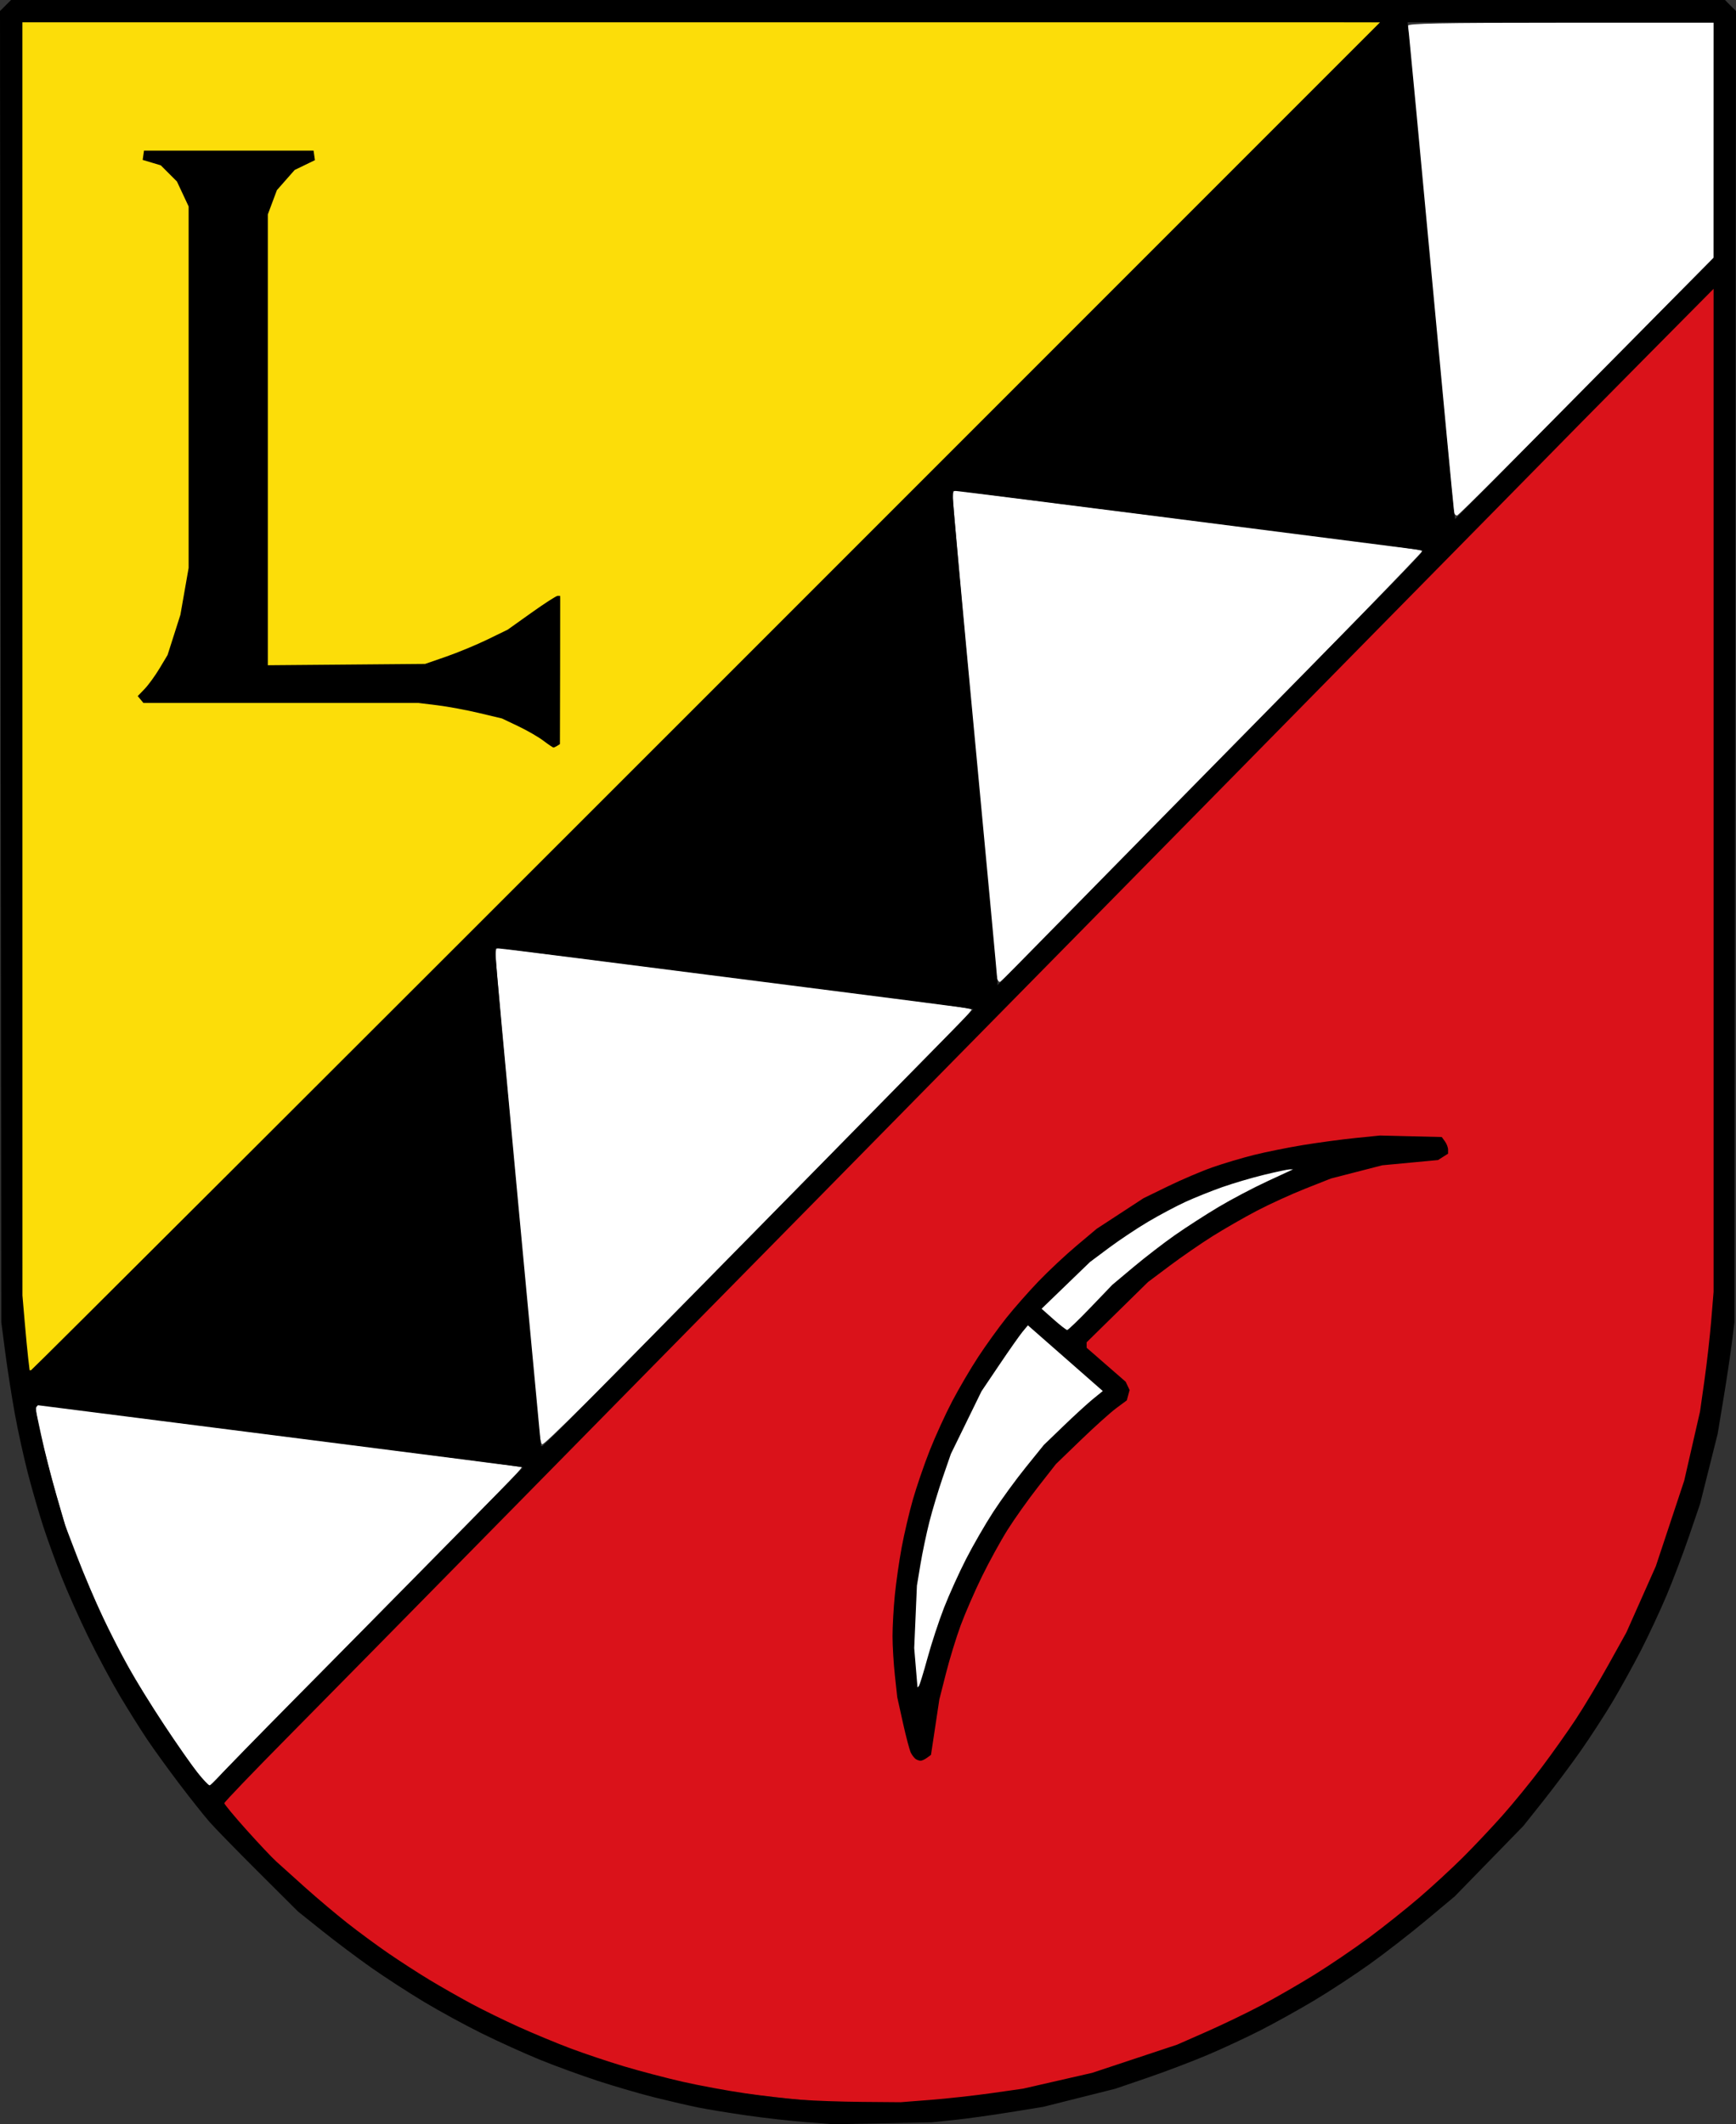
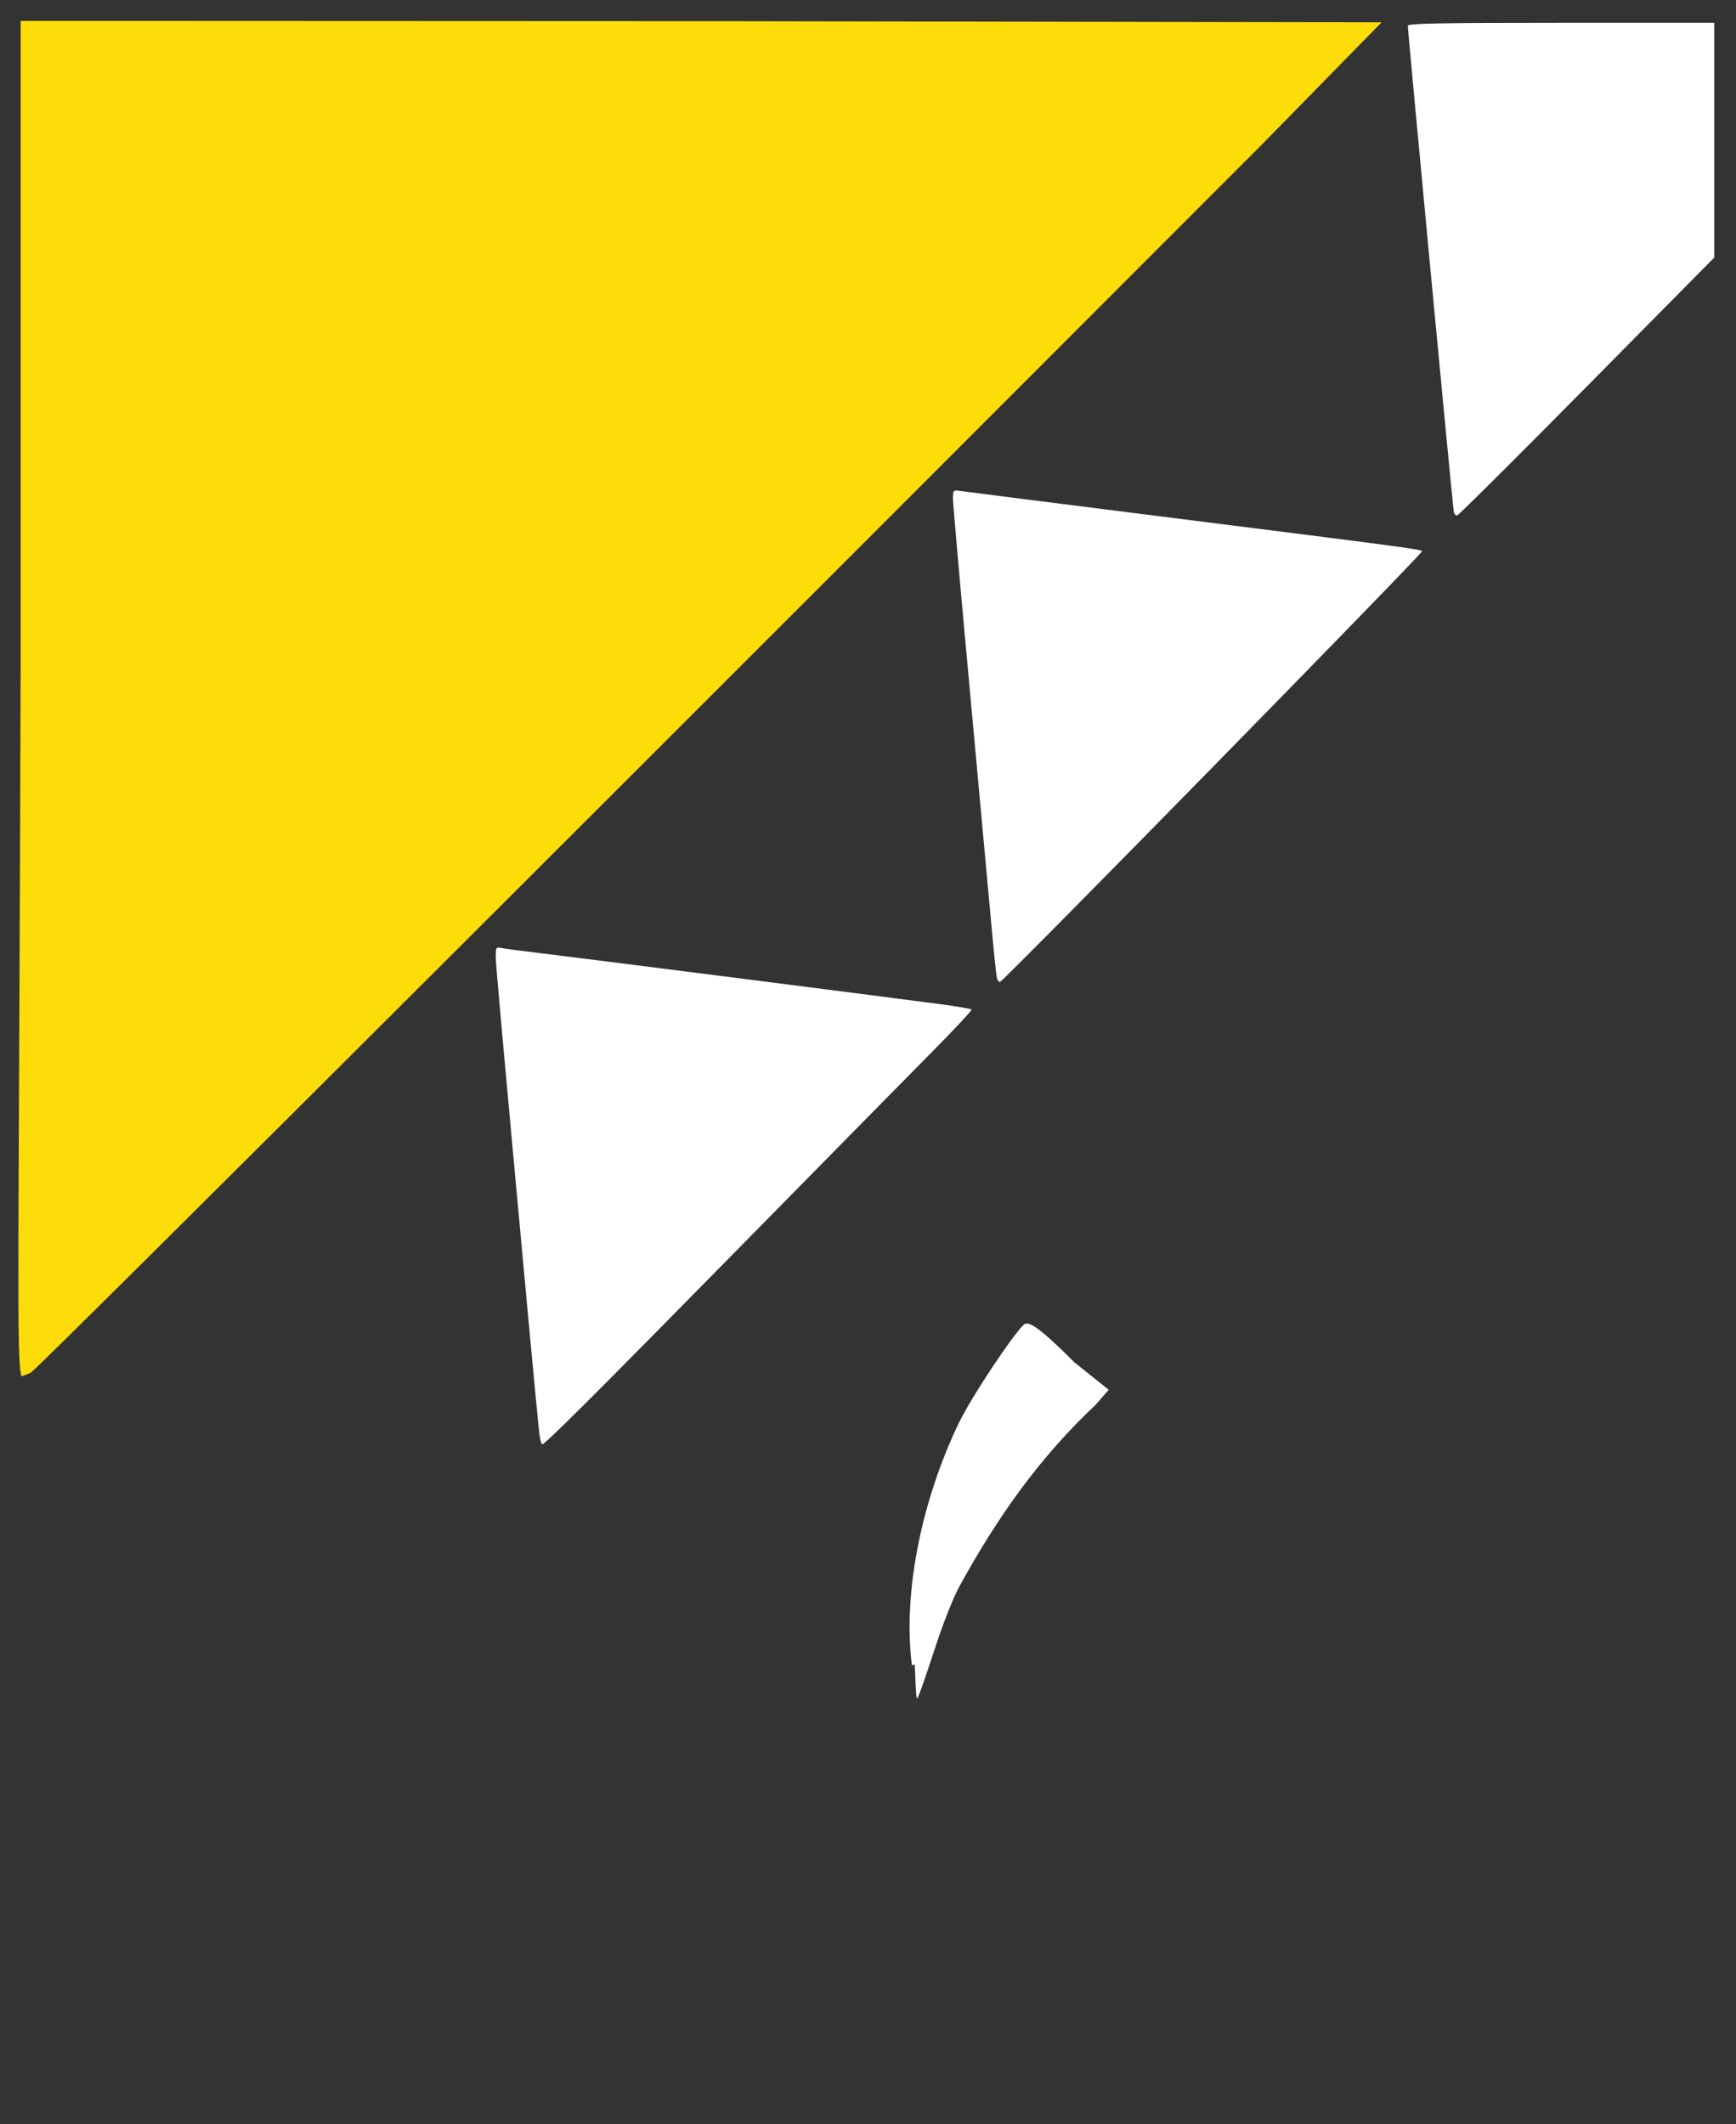
<svg xmlns="http://www.w3.org/2000/svg" xmlns:ns1="http://www.inkscape.org/namespaces/inkscape" xmlns:ns2="http://sodipodi.sourceforge.net/DTD/sodipodi-0.dtd" version="1.0" width="744.054" height="910.228" id="svg2" ns1:version="0.48.4 r9939" ns2:docname="Wappen-Lingenfeld.svg">
  <rect width="100%" height="100%" fill="#333333" stroke="none" />
  <ns2:namedview pagecolor="#ffffff" bordercolor="#666666" borderopacity="1" objecttolerance="10" gridtolerance="10" guidetolerance="10" ns1:pageopacity="0" ns1:pageshadow="2" ns1:window-width="961" ns1:window-height="864" id="namedview15" showgrid="false" ns1:zoom="0.3666711" ns1:cx="269.753" ns1:cy="783.3203" ns1:window-x="0" ns1:window-y="0" ns1:window-maximized="0" ns1:current-layer="svg2" />
  <defs id="defs4" />
  <g transform="translate(0,-142.134)" id="layer1">
    <g transform="translate(15.767,64.852)" id="g2489">
-       <path d="M 347.719,1042.256 C 306.927,1039.003 268.397,1031.603 234.484,1017.623 C 191.082,999.732 153.32,975.002 118.527,942.029 C 109.149,933.141 94.973,915.978 94.973,914.2 C 94.973,912.785 107.679,900.788 294.562,710.878 C 381.78,622.246 493.301,508.158 543.589,457.048 C 676.735,321.726 733.622,265.305 734.61,264.924 C 735.879,264.434 736.964,689.272 735.69,703.124 C 732.066,742.51 727.543,765.572 717.165,796.428 C 710.941,814.931 701,839.091 695.56,848.645 C 673.413,887.542 655.046,911.609 628.82,937.841 C 590.411,976.26 540.434,1008.183 489.773,1025.395 C 451.258,1038.48 412.123,1046.508 371.84,1046.187 C 360.728,1046.098 349.942,1042.433 347.719,1042.256 L 347.719,1042.256 z" transform="translate(-15.767,-64.852)" id="path2403" style="fill:#da121a;fill-opacity:1" />
      <path d="M 9.223,731.924 C 6.933,724.973 8.099,685.57 8.838,427.666 L 8.838,151.08 L 301.242,151.203 L 592.169,151.695 L 541.147,203.771 C 330.554,414.645 13.422,731.606 13.04,730.447 L 9.223,731.924 z" transform="translate(-15.767,-64.852)" id="path2411" style="fill:#fcdd09;fill-opacity:1" />
-       <path d="M 87.085,904.753 C 83.129,900.47 71.3,883.261 62.239,868.605 C 50.619,849.811 41.9,831.919 30.978,804.46 C 26.222,792.503 15.498,752.189 15.498,746.268 C 15.498,743.999 15.811,743.812 18.781,744.31 C 20.587,744.612 67.294,750.599 122.574,757.613 C 177.855,764.628 223.28,770.544 223.519,770.761 C 224.032,771.224 218.451,776.96 145.272,851.183 L 89.684,907.565 L 87.085,904.753 z" transform="translate(-15.767,-64.852)" id="path2413" style="fill:#ffffff;fill-opacity:1" />
      <path d="M 231.217,756.731 C 230.899,754.37 229.061,735.391 227.133,714.557 C 215.076,584.309 212.478,555.465 212.478,551.867 C 212.478,548.223 212.692,547.889 214.751,548.333 C 216.001,548.602 223.16,549.554 230.66,550.449 C 248.544,552.582 390.6,570.701 404.849,572.665 C 410.926,573.503 416.132,574.423 416.418,574.709 C 416.705,574.995 409.19,583.054 399.72,592.618 C 390.25,602.181 352.78,640.235 316.453,677.181 C 253.611,741.094 233.621,761.024 232.358,761.024 C 232.048,761.024 231.535,759.092 231.217,756.731 L 231.217,756.731 z" transform="translate(-15.767,-64.852)" id="path2415" style="fill:#ffffff;fill-opacity:1" />
      <path d="M 427.207,560.833 C 426.928,559.543 425.761,548.033 424.614,535.255 C 423.467,522.476 419.36,477.745 415.488,435.852 C 411.615,393.959 408.447,357.963 408.447,355.861 C 408.447,352.122 408.519,352.05 411.73,352.528 C 413.536,352.797 447.06,357.057 486.229,361.993 C 604.828,376.942 609.468,377.559 609.468,378.375 C 609.468,379.651 430.545,562.179 428.634,562.853 C 428.128,563.032 427.486,562.122 427.207,560.833 L 427.207,560.833 z" transform="translate(-15.767,-64.852)" id="path2417" style="fill:#ffffff;fill-opacity:1" />
      <path d="M 623.142,361.761 C 622.763,360.578 603.394,155.897 603.403,153.165 C 603.406,152.167 617.214,151.902 669.067,151.902 L 734.727,151.902 L 734.727,202.198 L 734.727,252.495 L 680.092,307.759 C 650.043,338.155 625.028,363.024 624.502,363.024 C 623.976,363.024 623.364,362.456 623.142,361.761 z" transform="translate(-15.767,-64.852)" id="path2419" style="fill:#ffffff;fill-opacity:1" />
      <path d="M 390.83,855.678 C 386.819,823.873 395.397,784.672 410.496,752.82 C 416.349,740.472 434.916,712.996 438.839,709.74 C 440.483,708.376 443.641,708.966 460.429,725.85 L 475.199,737.649 L 469.719,743.949 C 445.151,767.047 427.272,792.636 411.225,821.854 C 408.431,826.942 403.977,838.454 401.091,847.316 C 398.205,856.177 393.657,869.738 393.092,869.927 C 392.481,870.13 392.355,860.004 392.062,855.432 L 390.83,855.678 z" transform="translate(-15.767,-64.852)" id="path2421" style="fill:#ffffff;fill-opacity:1" />
-       <path d="M 450.198,709.157 C 447.303,706.835 445.032,703.186 445.151,702.553 C 445.271,701.92 451.638,694.914 457.797,689.091 C 477.363,670.593 503.812,654.977 528.134,647.237 C 541.154,643.095 563.203,636.344 558.046,640.765 C 555.629,642.836 548.036,649.125 541.821,652.16 C 516.652,664.455 492.493,680.809 471.54,701.282 L 457.431,714.117 C 461.706,713.222 452.612,710.254 450.198,709.157 z" transform="translate(-15.767,-64.852)" id="path2423" style="fill:#ffffff;fill-opacity:1" />
-       <path d="M 362.473,987.105 L 341.435,987.51 L 329.96,986.641 C 323.649,986.163 312.246,984.88 304.62,983.79 C 296.993,982.7 287.526,981.155 283.582,980.357 C 279.637,979.559 271.337,977.646 265.137,976.107 C 258.937,974.568 247.85,971.343 240.498,968.941 C 233.146,966.538 221.867,962.417 215.433,959.784 C 208.999,957.151 197.956,952.148 190.892,948.667 C 183.829,945.185 172.631,939.083 166.007,935.105 C 159.383,931.127 149.192,924.521 143.361,920.426 C 137.529,916.33 128.072,909.234 122.346,904.657 L 111.934,896.335 L 95.129,879.591 C 85.886,870.382 76.419,860.681 74.091,858.033 C 71.763,855.385 65.951,848.07 61.176,841.777 C 56.4,835.483 50.18,826.891 47.353,822.684 C 44.525,818.476 39.26,810.085 35.651,804.037 C 32.042,797.989 25.936,786.585 22.081,778.696 C 18.227,770.807 13.042,759.189 10.56,752.877 C 8.078,746.566 4.573,736.884 2.771,731.361 C 0.969,725.839 -1.978,715.657 -3.778,708.734 C -5.578,701.811 -8.128,690.192 -9.445,682.915 C -10.763,675.637 -12.598,663.874 -13.524,656.773 L -15.208,643.864 L -15.487,362.94 L -15.767,82.017 L -13.399,79.65 L -11.032,77.282 L 356.257,77.282 L 723.547,77.282 L 725.917,79.653 L 728.288,82.023 L 727.954,362.943 L 727.621,643.864 L 726.479,652.948 C 725.851,657.945 724.232,668.703 722.882,676.855 L 720.427,691.677 L 716.664,706.669 L 712.901,721.661 L 708.224,735.357 C 705.652,742.889 701.276,754.431 698.499,761.005 C 695.723,767.58 690.802,778.122 687.562,784.434 C 684.323,790.745 678.854,800.642 675.408,806.428 C 671.962,812.213 665.766,821.759 661.637,827.642 C 657.509,833.524 650.31,843.143 645.64,849.016 L 637.148,859.695 L 622.44,874.787 L 607.732,889.879 L 595.502,900.099 C 588.776,905.721 577.915,914.15 571.367,918.832 C 564.819,923.513 554.083,930.555 547.509,934.479 C 540.934,938.403 530.607,944.141 524.558,947.229 C 518.51,950.316 508.183,955.116 501.608,957.893 C 495.034,960.671 483.492,965.049 475.96,967.621 L 462.264,972.298 L 446.794,976.185 L 431.324,980.071 L 416.98,982.391 C 409.091,983.667 398.333,985.158 393.073,985.705 L 383.511,986.7 L 362.473,987.105 z M 353.915,977.941 L 370.219,978.076 L 383.08,977.075 C 390.154,976.525 401.966,975.217 409.33,974.17 L 422.717,972.266 L 437.539,968.875 L 452.361,965.485 L 470.579,959.439 L 488.796,953.393 L 501.179,947.946 C 507.989,944.949 518.51,939.887 524.558,936.696 C 530.607,933.506 540.934,927.565 547.509,923.494 C 554.083,919.424 564.626,912.269 570.937,907.593 C 577.248,902.918 586.966,895.181 592.533,890.401 C 598.1,885.62 606.491,877.891 611.18,873.225 C 615.869,868.559 623.511,860.464 628.161,855.236 C 632.812,850.009 640.361,840.759 644.936,834.68 C 649.512,828.601 656.141,819.253 659.666,813.906 C 663.192,808.559 669.502,798.019 673.689,790.484 L 681.302,776.784 L 687.617,762.584 L 693.932,748.385 L 700.01,730.072 L 706.088,711.758 L 709.478,696.936 L 712.869,682.114 L 714.765,668.727 C 715.809,661.364 717.116,649.829 717.67,643.095 L 718.678,630.85 L 718.678,415.946 L 718.678,201.043 L 690.708,229.255 C 675.324,244.772 662.522,257.714 662.259,258.015 C 661.996,258.317 648.439,272.102 632.132,288.65 C 615.825,305.198 588.931,332.509 572.366,349.342 C 555.802,366.175 528.292,394.146 511.232,411.499 C 494.173,428.852 467.074,456.39 451.012,472.694 C 434.951,488.998 408.687,515.678 392.648,531.982 C 376.609,548.286 350.564,574.757 334.77,590.806 C 318.976,606.856 292.915,633.32 276.857,649.616 C 260.799,665.912 222.071,705.278 190.794,737.095 C 159.518,768.912 121.879,807.131 107.153,822.025 C 92.426,836.919 80.377,849.482 80.377,849.942 C 80.377,850.402 84.591,855.485 89.741,861.238 C 94.891,866.991 100.7,873.155 102.65,874.936 C 104.601,876.718 110.284,881.828 115.281,886.293 C 120.277,890.758 128.238,897.468 132.972,901.203 C 137.705,904.938 145.666,910.804 150.662,914.238 C 155.659,917.673 163.62,922.817 168.353,925.67 C 173.087,928.524 181.047,933.06 186.044,935.751 C 191.04,938.442 200.292,942.972 206.603,945.818 C 212.915,948.664 222.835,952.785 228.649,954.975 C 234.462,957.166 244.79,960.631 251.599,962.674 C 258.408,964.718 269.788,967.708 276.888,969.32 C 283.988,970.932 295.981,973.148 303.538,974.245 C 311.095,975.342 321.853,976.592 327.444,977.023 C 333.036,977.454 344.947,977.867 353.915,977.941 z M 378.786,831.754 C 378.229,831.746 377.3,831.423 376.721,831.037 C 376.142,830.65 375.218,829.473 374.668,828.421 C 374.117,827.37 372.57,821.56 371.231,815.512 L 368.795,804.515 L 367.785,795.229 C 367.23,790.122 366.776,782.53 366.776,778.357 C 366.776,774.184 367.215,766.314 367.75,760.868 C 368.286,755.421 369.601,746.231 370.672,740.446 C 371.744,734.661 373.91,725.409 375.486,719.886 C 377.063,714.364 380.307,704.897 382.696,698.849 C 385.085,692.8 389.407,683.333 392.3,677.811 C 395.194,672.289 400.244,663.682 403.524,658.686 C 406.803,653.69 412.217,646.177 415.555,641.991 C 418.893,637.805 425.097,630.759 429.342,626.333 C 433.588,621.907 440.934,615.03 445.667,611.05 L 454.274,603.814 L 464.314,597.259 L 474.355,590.705 L 484.874,585.582 C 490.659,582.764 499.204,579.122 503.863,577.488 C 508.521,575.854 516.482,573.476 521.553,572.205 C 526.625,570.933 536.153,569.01 542.727,567.932 C 549.302,566.854 559.414,565.494 565.199,564.91 L 575.718,563.848 L 588.946,564.172 L 602.173,564.495 L 603.529,566.351 C 604.274,567.372 604.884,568.976 604.884,569.915 L 604.884,571.623 L 602.732,572.991 L 600.581,574.359 L 588.628,575.482 L 576.674,576.605 L 565.677,579.437 L 554.681,582.268 L 543.684,586.621 C 537.635,589.015 528.245,593.303 522.817,596.15 C 517.389,598.997 508.873,603.887 503.894,607.017 C 498.915,610.146 490.662,615.839 485.554,619.668 L 476.268,626.629 L 463.109,639.55 L 449.951,652.47 L 449.961,653.631 L 449.97,654.791 L 458.338,662.077 L 466.705,669.362 L 467.541,671.135 L 468.377,672.908 L 467.779,675.12 L 467.181,677.333 L 462.664,680.68 C 460.179,682.521 453.347,688.66 447.481,694.323 L 436.815,704.619 L 429.157,714.404 C 424.945,719.786 419.063,728.062 416.085,732.796 C 413.106,737.529 408.145,746.566 405.058,752.877 C 401.971,759.189 397.887,768.576 395.982,773.738 C 394.076,778.9 391.24,788.152 389.678,794.297 L 386.839,805.471 L 385.048,817.355 L 383.257,829.239 L 381.528,830.504 C 380.577,831.199 379.343,831.762 378.786,831.754 z M 378.054,799.772 C 378.371,799.455 380.037,794.048 381.757,787.757 C 383.476,781.466 386.676,771.735 388.867,766.131 C 391.057,760.528 395.295,751.166 398.284,745.326 C 401.273,739.486 406.516,730.405 409.935,725.146 C 413.353,719.886 419.627,711.28 423.877,706.021 L 431.603,696.458 L 440.07,688.293 C 444.726,683.802 450.417,678.599 452.715,676.732 L 456.894,673.337 L 440.846,659.257 L 424.798,645.178 L 422.562,647.868 C 421.333,649.347 416.857,655.707 412.615,662 L 404.904,673.442 L 398.344,686.862 L 391.784,700.283 L 388.339,710.249 C 386.445,715.73 383.849,724.343 382.57,729.388 C 381.291,734.432 379.566,742.642 378.737,747.631 L 377.23,756.702 L 376.649,770.09 L 376.069,783.477 L 376.774,791.913 L 377.478,800.348 L 378.054,799.772 z M 441.627,647.18 C 442.034,647.197 446.552,642.848 451.667,637.517 L 460.967,627.822 L 470.052,620.208 C 475.048,616.02 483.036,609.864 487.803,606.528 C 492.569,603.191 500.961,597.779 506.45,594.501 C 511.939,591.223 521.378,586.25 527.426,583.451 L 538.422,578.36 L 536.989,578.362 C 536.2,578.362 531.252,579.409 525.993,580.687 C 520.733,581.965 512.652,584.348 508.035,585.982 C 503.418,587.616 496.42,590.42 492.486,592.213 C 488.551,594.007 481.355,597.822 476.496,600.691 C 471.637,603.561 464.004,608.64 459.533,611.977 L 451.405,618.045 L 441.033,628.06 L 430.662,638.075 L 435.774,642.613 C 438.586,645.108 441.219,647.164 441.627,647.18 z M 74.061,842.287 C 74.516,842.287 76.477,840.458 78.419,838.223 C 80.361,835.988 94.947,821.034 110.833,804.993 C 126.719,788.952 155.183,760.124 174.086,740.931 L 208.456,706.035 L 207.051,705.798 C 206.279,705.668 171.867,701.253 130.581,695.987 C 89.295,690.721 43.139,684.84 28.013,682.918 L 0.512,679.423 L -0.062,679.997 L -0.636,680.571 L 1.887,692.339 C 3.274,698.812 6.15,710.133 8.277,717.496 L 12.146,730.883 L 17.459,744.749 C 20.381,752.375 25.231,763.811 28.238,770.161 C 31.244,776.512 36.198,786.194 39.247,791.677 C 42.296,797.16 49.215,808.316 54.622,816.468 C 60.029,824.62 66.429,833.765 68.843,836.789 C 71.258,839.813 73.606,842.287 74.061,842.287 z M 216.669,696.936 C 216.985,696.936 226.468,687.577 237.743,676.137 C 249.017,664.698 284.479,628.659 316.547,596.051 C 348.615,563.443 380.824,530.677 388.124,523.237 L 401.395,509.711 L 397.712,509.128 C 395.687,508.807 365.198,504.876 329.96,500.39 C 294.722,495.905 250.916,490.313 232.613,487.963 C 214.31,485.614 198.711,483.691 197.949,483.691 L 196.563,483.691 L 196.529,485.843 C 196.51,487.026 200.905,535.006 206.295,592.465 L 216.095,696.936 L 216.669,696.936 z M -2.468,664.423 C -2.134,664.423 128.094,534.468 286.927,375.634 L 575.714,86.845 L 284.775,86.845 L -6.164,86.845 L -6.156,359.617 L -6.147,632.389 L -5.206,643.386 C -4.688,649.434 -3.997,656.642 -3.67,659.403 L -3.075,664.424 L -2.468,664.423 z M 221.425,397.587 C 221.162,397.58 219.226,396.268 217.122,394.671 C 215.018,393.074 210.167,390.278 206.341,388.458 L 199.384,385.148 L 189.606,382.817 C 184.228,381.535 176.182,380.04 171.725,379.495 L 163.622,378.503 L 104.665,378.503 L 45.708,378.503 L 44.485,377.029 L 43.262,375.556 L 46.219,372.487 C 47.845,370.799 50.723,366.84 52.613,363.689 L 56.051,357.959 L 58.801,349.345 L 61.551,340.731 L 63.314,330.69 L 65.077,320.649 L 65.077,243.193 L 65.077,165.736 L 62.572,160.394 L 60.067,155.052 L 56.605,151.59 L 53.143,148.127 L 49.264,146.965 L 45.384,145.803 L 45.668,143.816 L 45.952,141.829 L 82.29,141.829 L 118.628,141.829 L 118.919,143.871 L 119.21,145.912 L 114.865,148.015 L 110.521,150.118 L 106.717,154.439 L 102.913,158.761 L 100.969,163.958 L 99.024,169.155 L 99.024,265.746 L 99.024,362.338 L 132.732,362.053 L 166.441,361.768 L 175.525,358.618 C 180.521,356.885 188.482,353.583 193.216,351.28 L 201.822,347.094 L 211.994,339.848 C 217.588,335.863 222.644,332.603 223.23,332.603 L 224.294,332.603 L 224.331,333.798 C 224.352,334.455 224.335,348.748 224.295,365.56 L 224.221,396.126 L 223.062,396.862 C 222.425,397.267 221.688,397.593 221.425,397.587 z M 424.399,486.56 C 431.353,479.46 462.005,448.273 492.514,417.256 C 523.024,386.239 558.173,350.523 570.622,337.887 C 583.071,325.251 593.399,314.497 593.572,313.99 L 593.887,313.069 L 580.978,311.408 C 573.877,310.494 529.183,304.777 481.656,298.703 C 434.129,292.628 394.648,287.659 393.919,287.659 L 392.595,287.659 L 392.595,290.607 C 392.595,292.229 396.898,339.183 402.158,394.95 C 407.417,450.716 411.728,497.047 411.738,497.906 L 411.756,499.469 L 424.399,486.56 z M 638.656,268.591 C 655.582,251.472 680.507,226.275 694.045,212.598 L 718.658,187.73 L 718.668,137.287 L 718.678,86.845 L 653.106,86.845 L 587.534,86.845 L 588.106,91.865 C 588.42,94.626 592.751,140.562 597.729,193.945 C 602.707,247.328 607.027,292.965 607.33,295.36 L 607.881,299.715 L 638.656,268.591 z" id="path2491" style="fill:#000000" />
    </g>
  </g>
</svg>